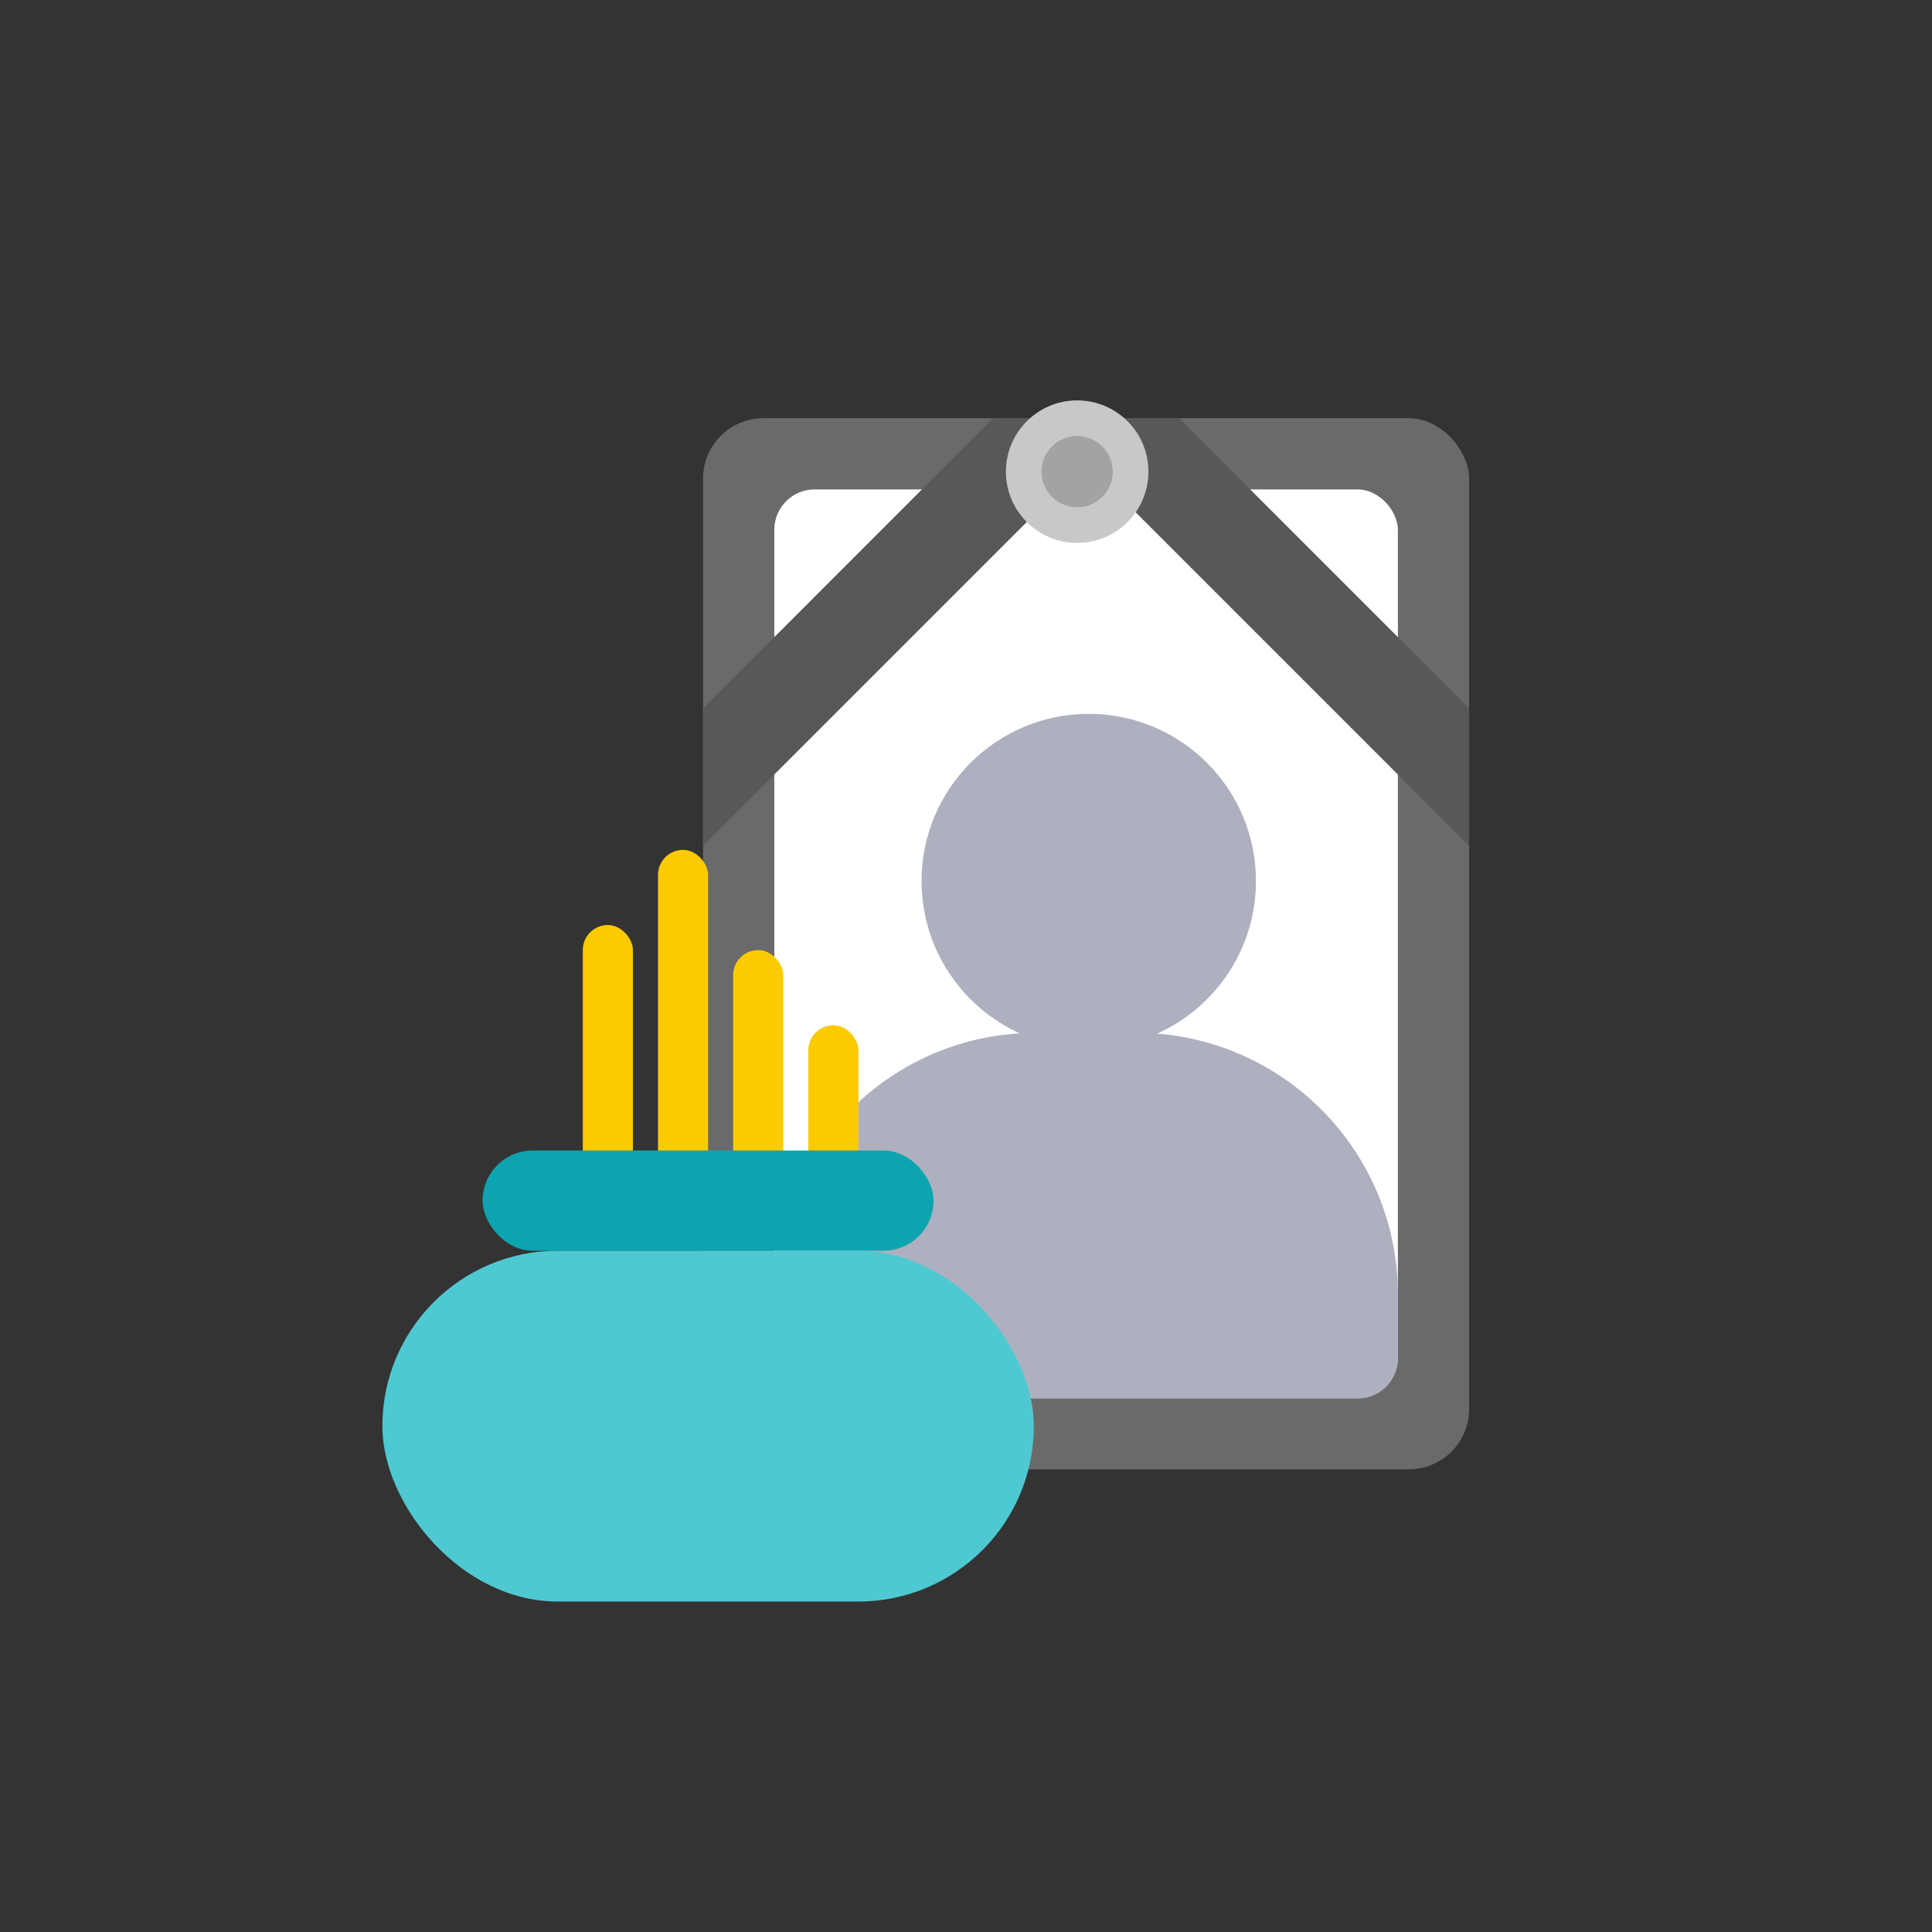
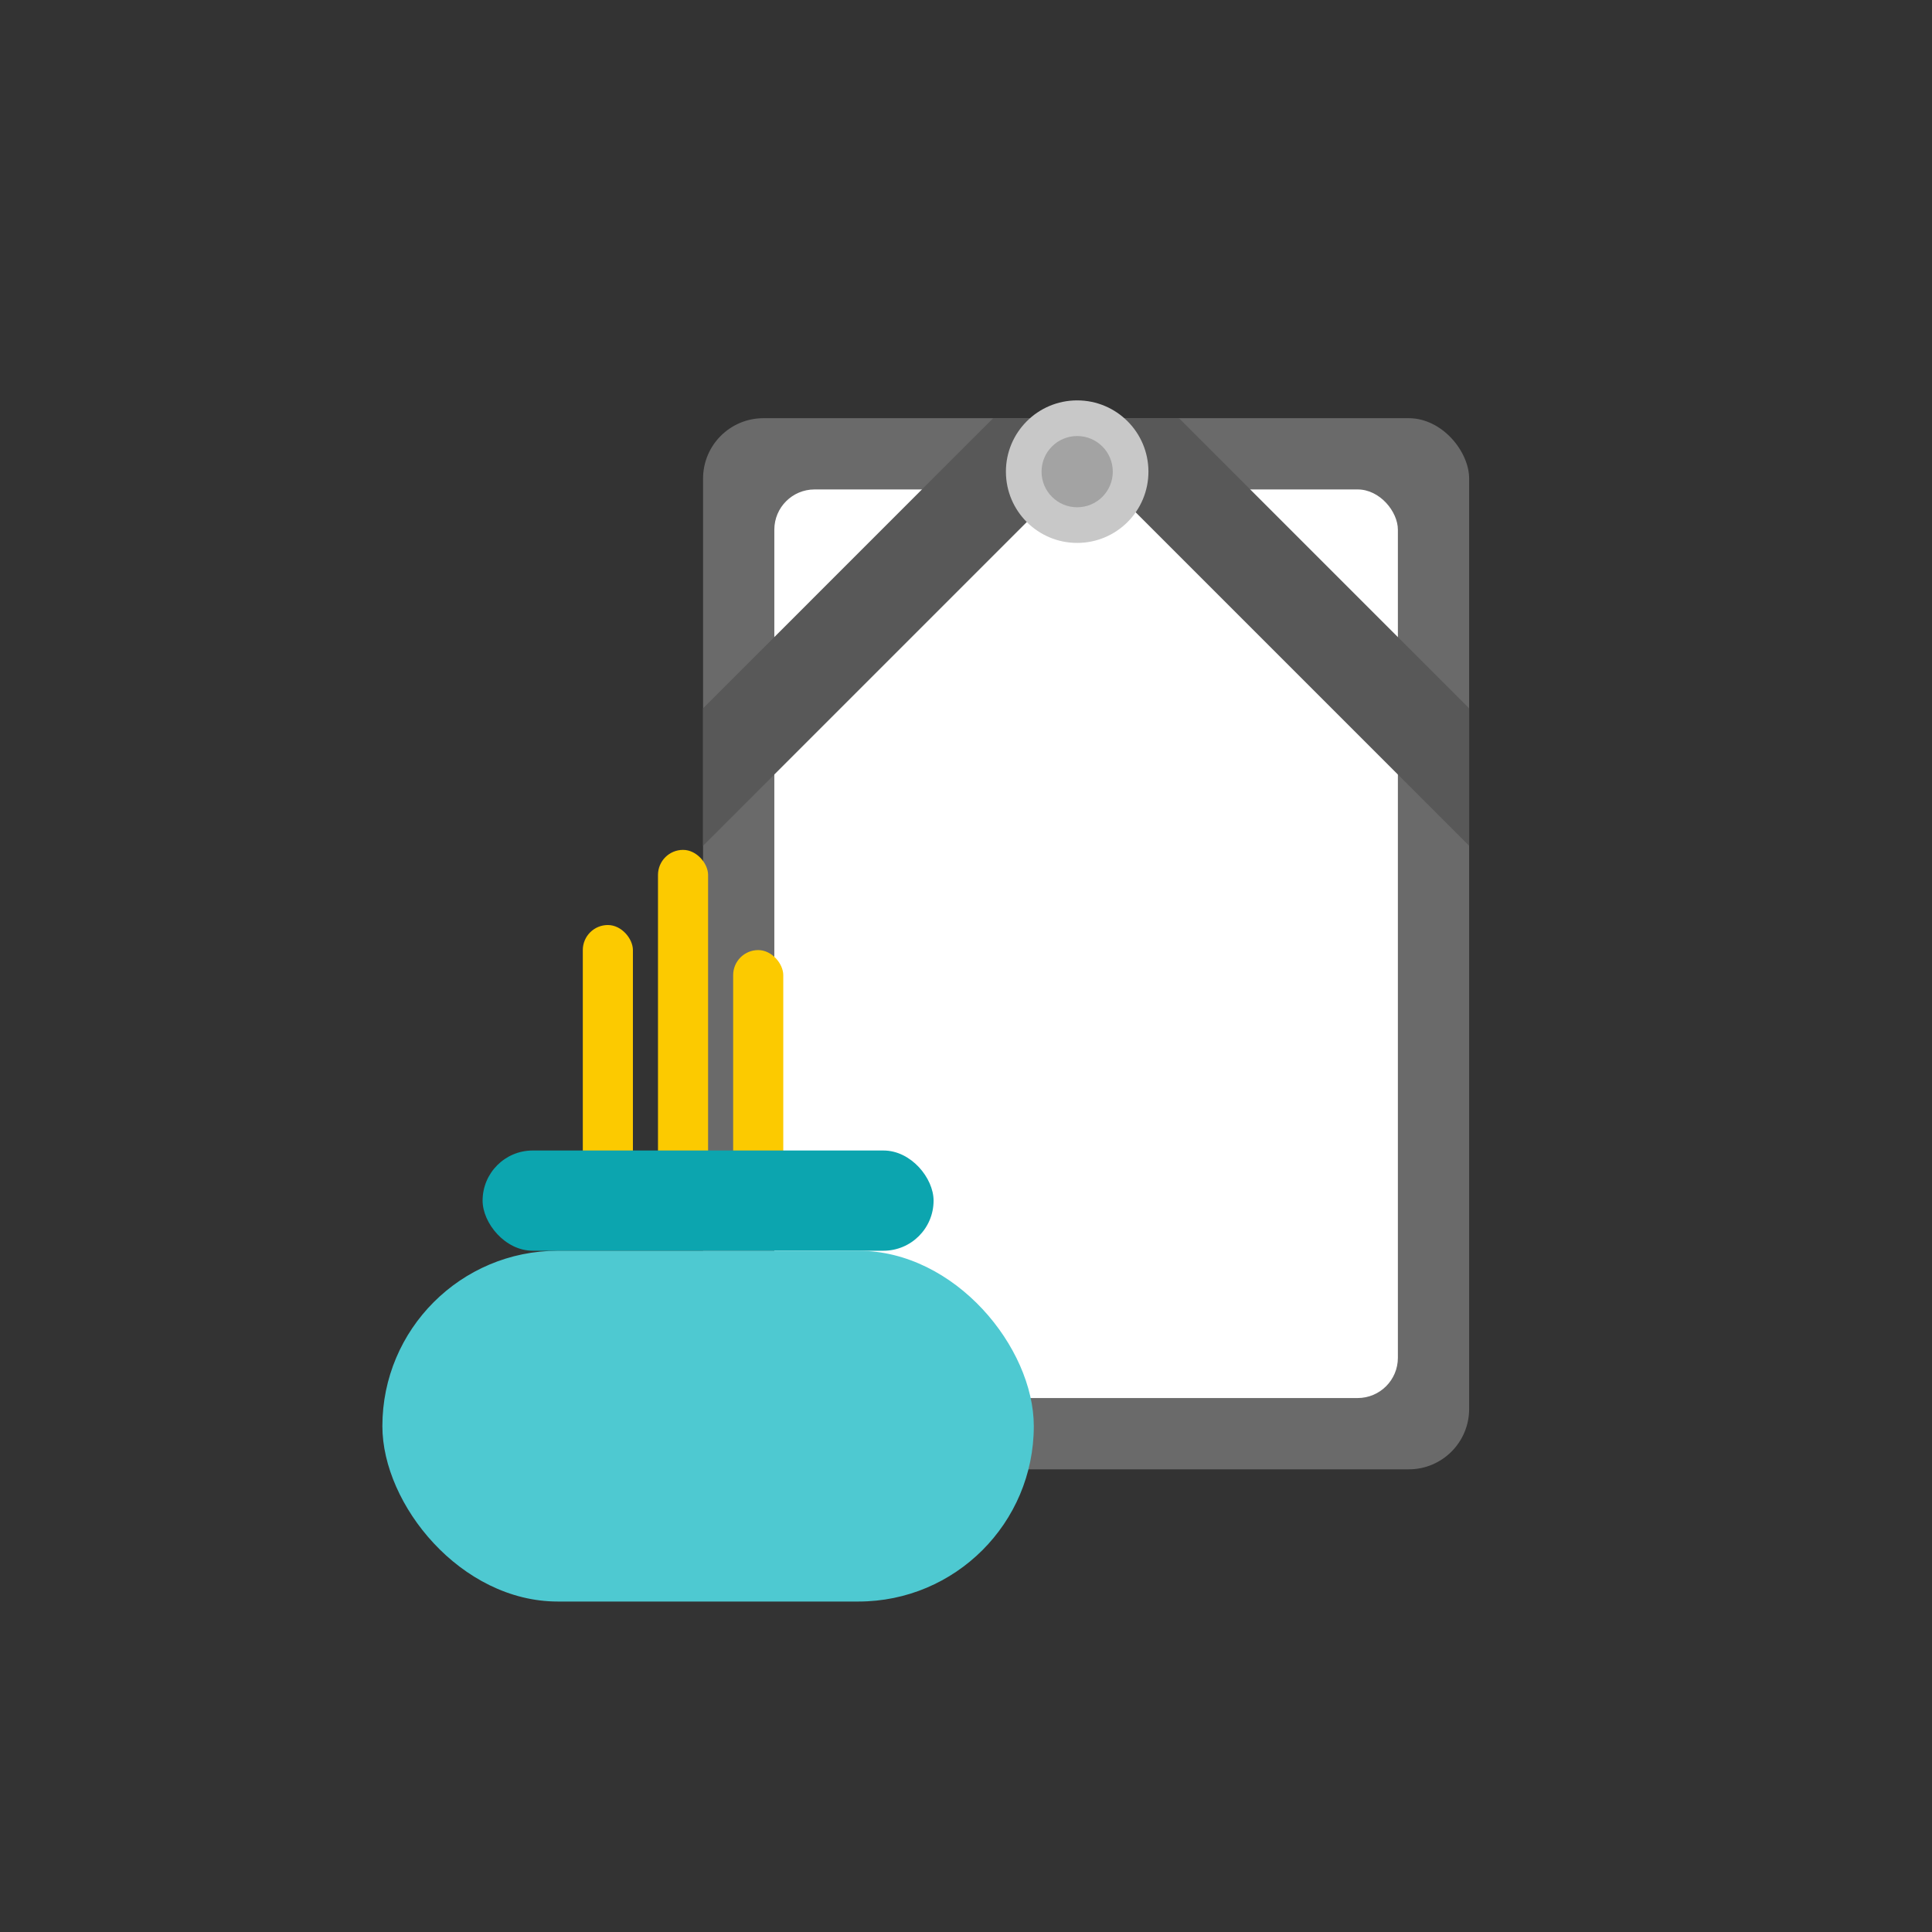
<svg xmlns="http://www.w3.org/2000/svg" width="96" height="96" fill="none">
  <rect width="100%" height="100%" fill="#333333" stroke="none" />
  <rect x="34.935" y="20.78" width="38.066" height="52.23" rx="3" fill="#6A6A6A" />
  <rect x="38.476" y="24.32" width="30.984" height="45.148" rx="2" fill="#fff" />
-   <path d="M38.476 64.32c0-7.18 5.82-13 13-13h4.983c7.18 0 13 5.82 13 13v3.173a2 2 0 0 1-2 2H40.476a2 2 0 0 1-2-2V64.32Z" fill="#AFB0BF" />
  <path d="M34.935 35.197 49.35 20.78h6.83L34.934 42.026v-6.829Z" fill="#585858" />
  <path d="M73 35.197 58.583 20.78h-6.829L73 42.026v-6.829Z" fill="#585858" />
  <rect x="28.959" y="45.964" width="2.49" height="13.695" rx="1.245" fill="#FCCA00" />
  <rect x="32.695" y="42.23" width="2.49" height="17.43" rx="1.245" fill="#FCCA00" />
  <rect x="36.43" y="47.209" width="2.49" height="12.45" rx="1.245" fill="#FCCA00" />
-   <rect x="40.165" y="50.944" width="2.49" height="8.715" rx="1.245" fill="#FCCA00" />
  <rect x="23.98" y="57.168" width="22.409" height="4.98" rx="2.49" fill="#0CA5AF" />
  <rect x="19" y="62.149" width="32.369" height="17.43" rx="8.715" fill="#4EC9D1" />
  <circle cx="53.524" cy="23.436" r="3.541" fill="#C8C8C8" />
-   <circle cx="54.1" cy="43.779" r="8.308" fill="#AFB0BF" />
  <circle cx="53.524" cy="23.436" r="1.77" fill="#A3A3A3" />
</svg>